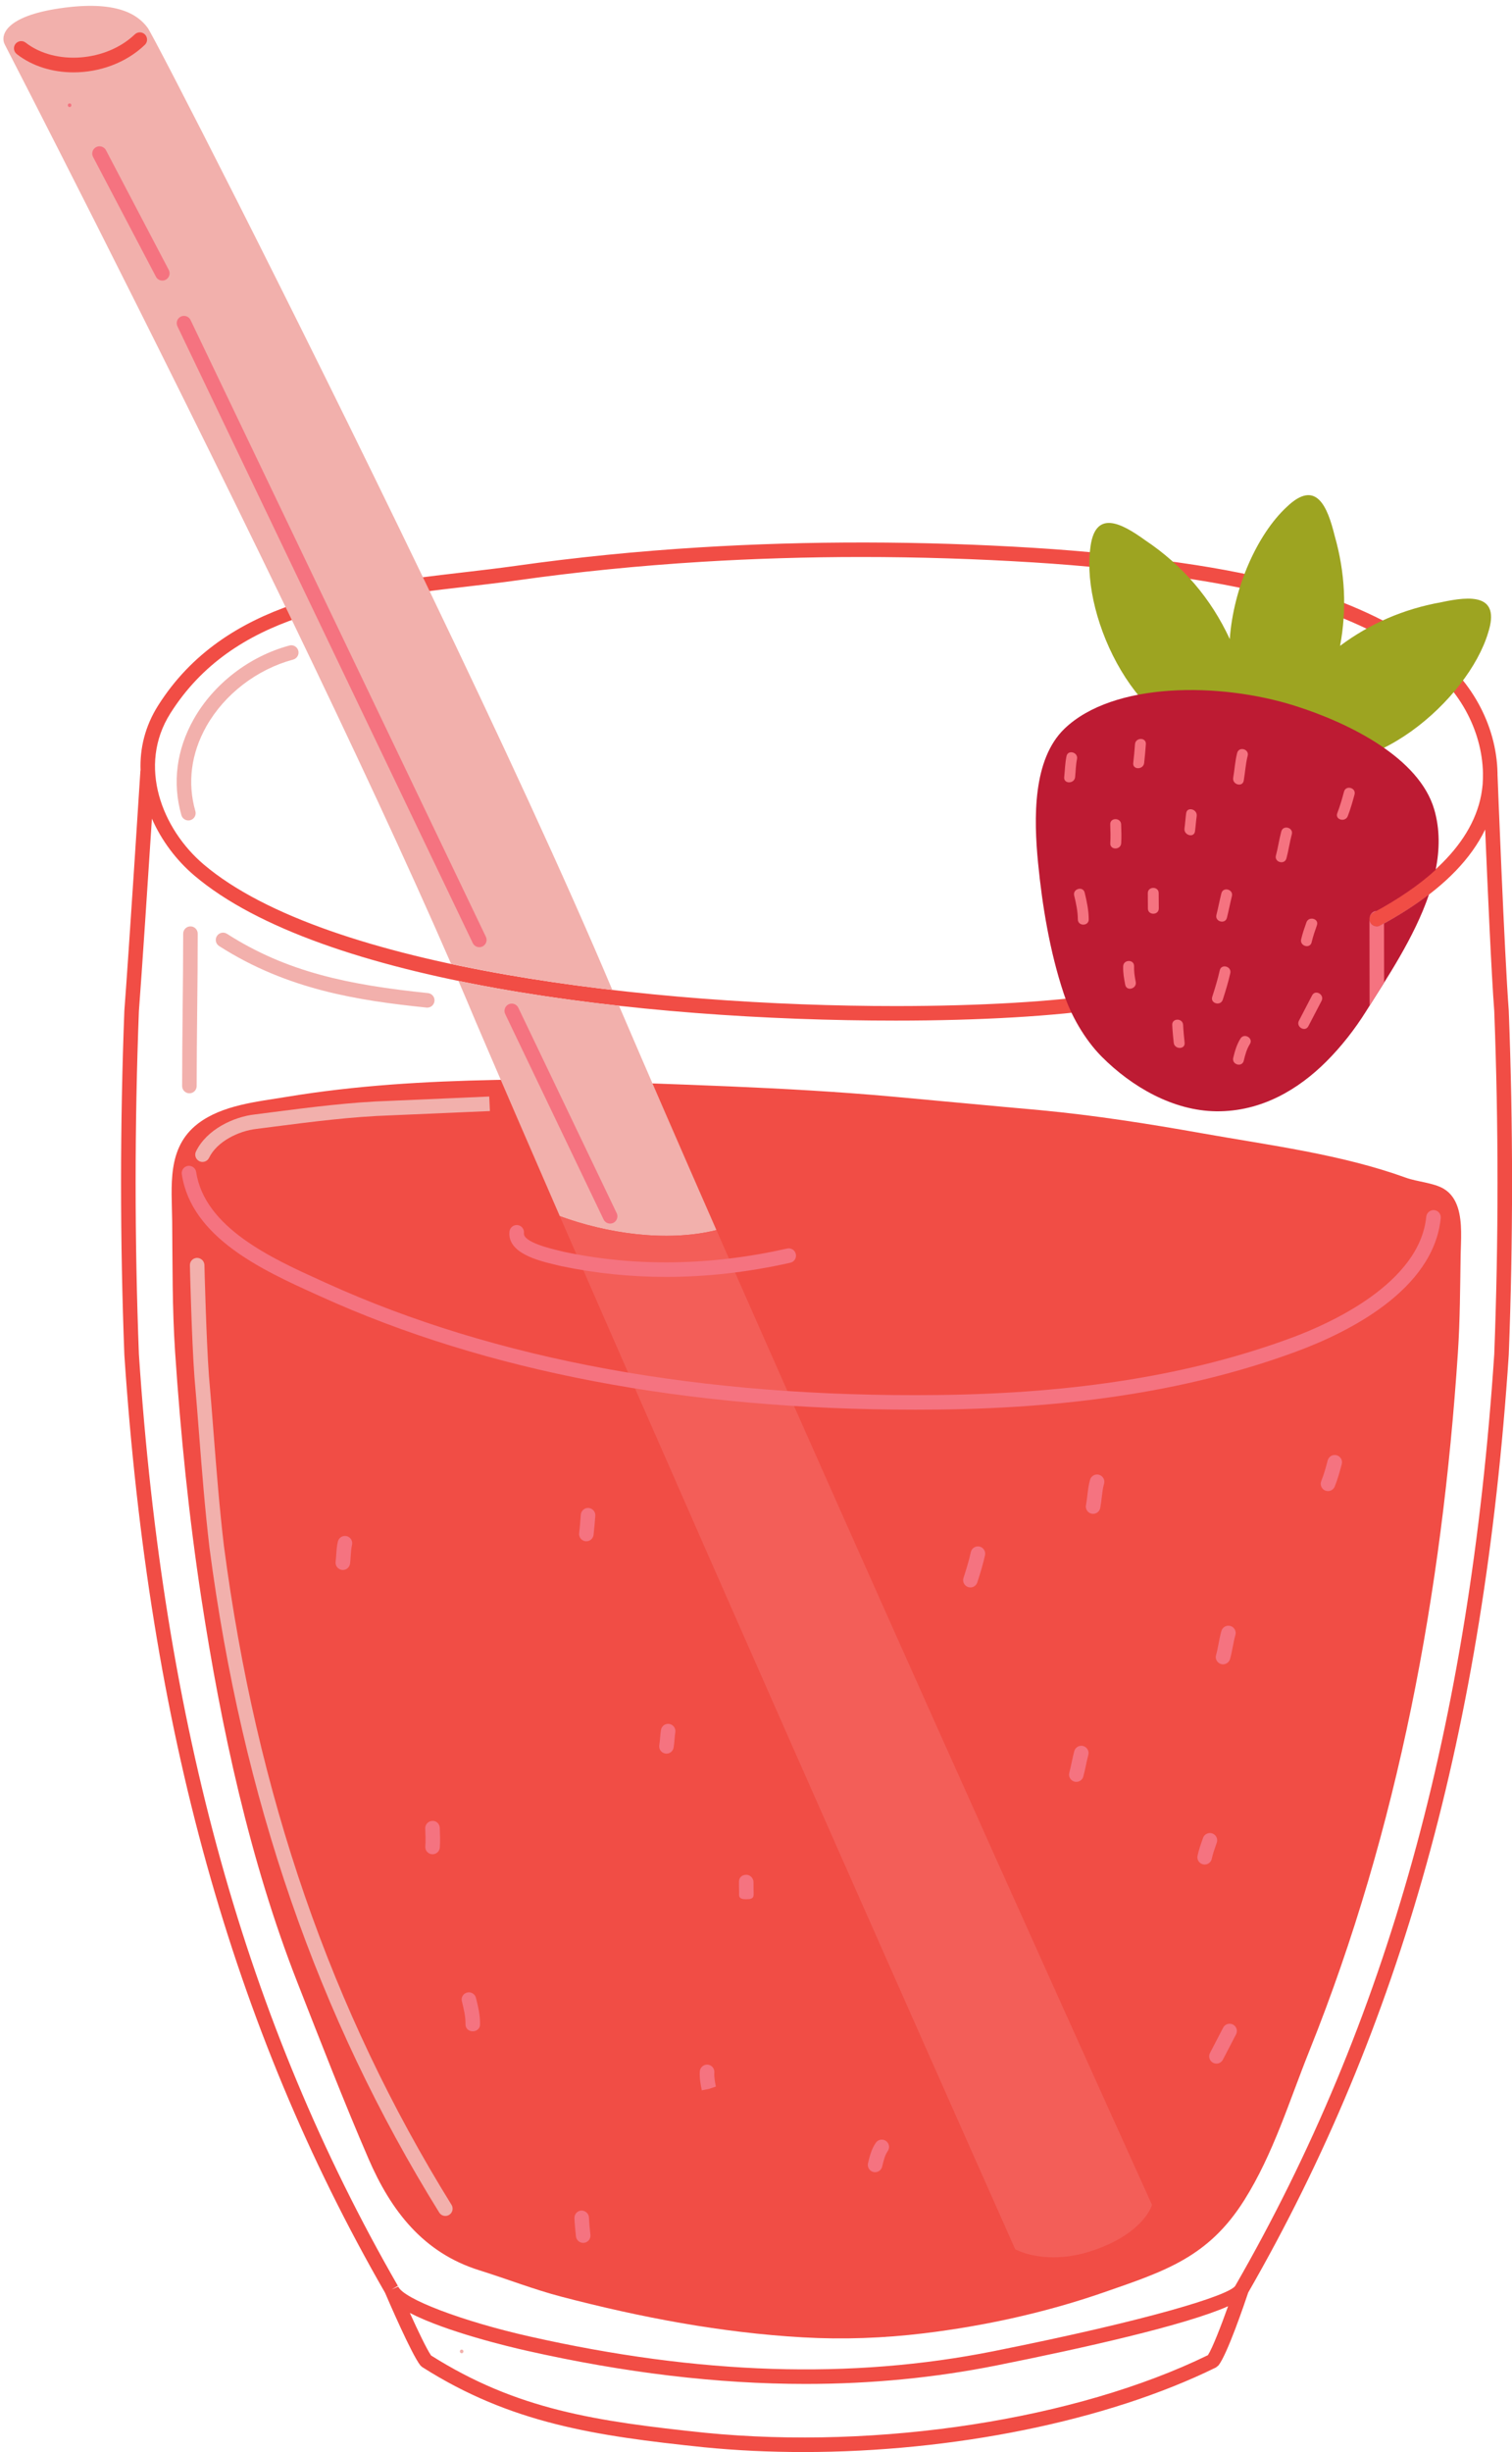
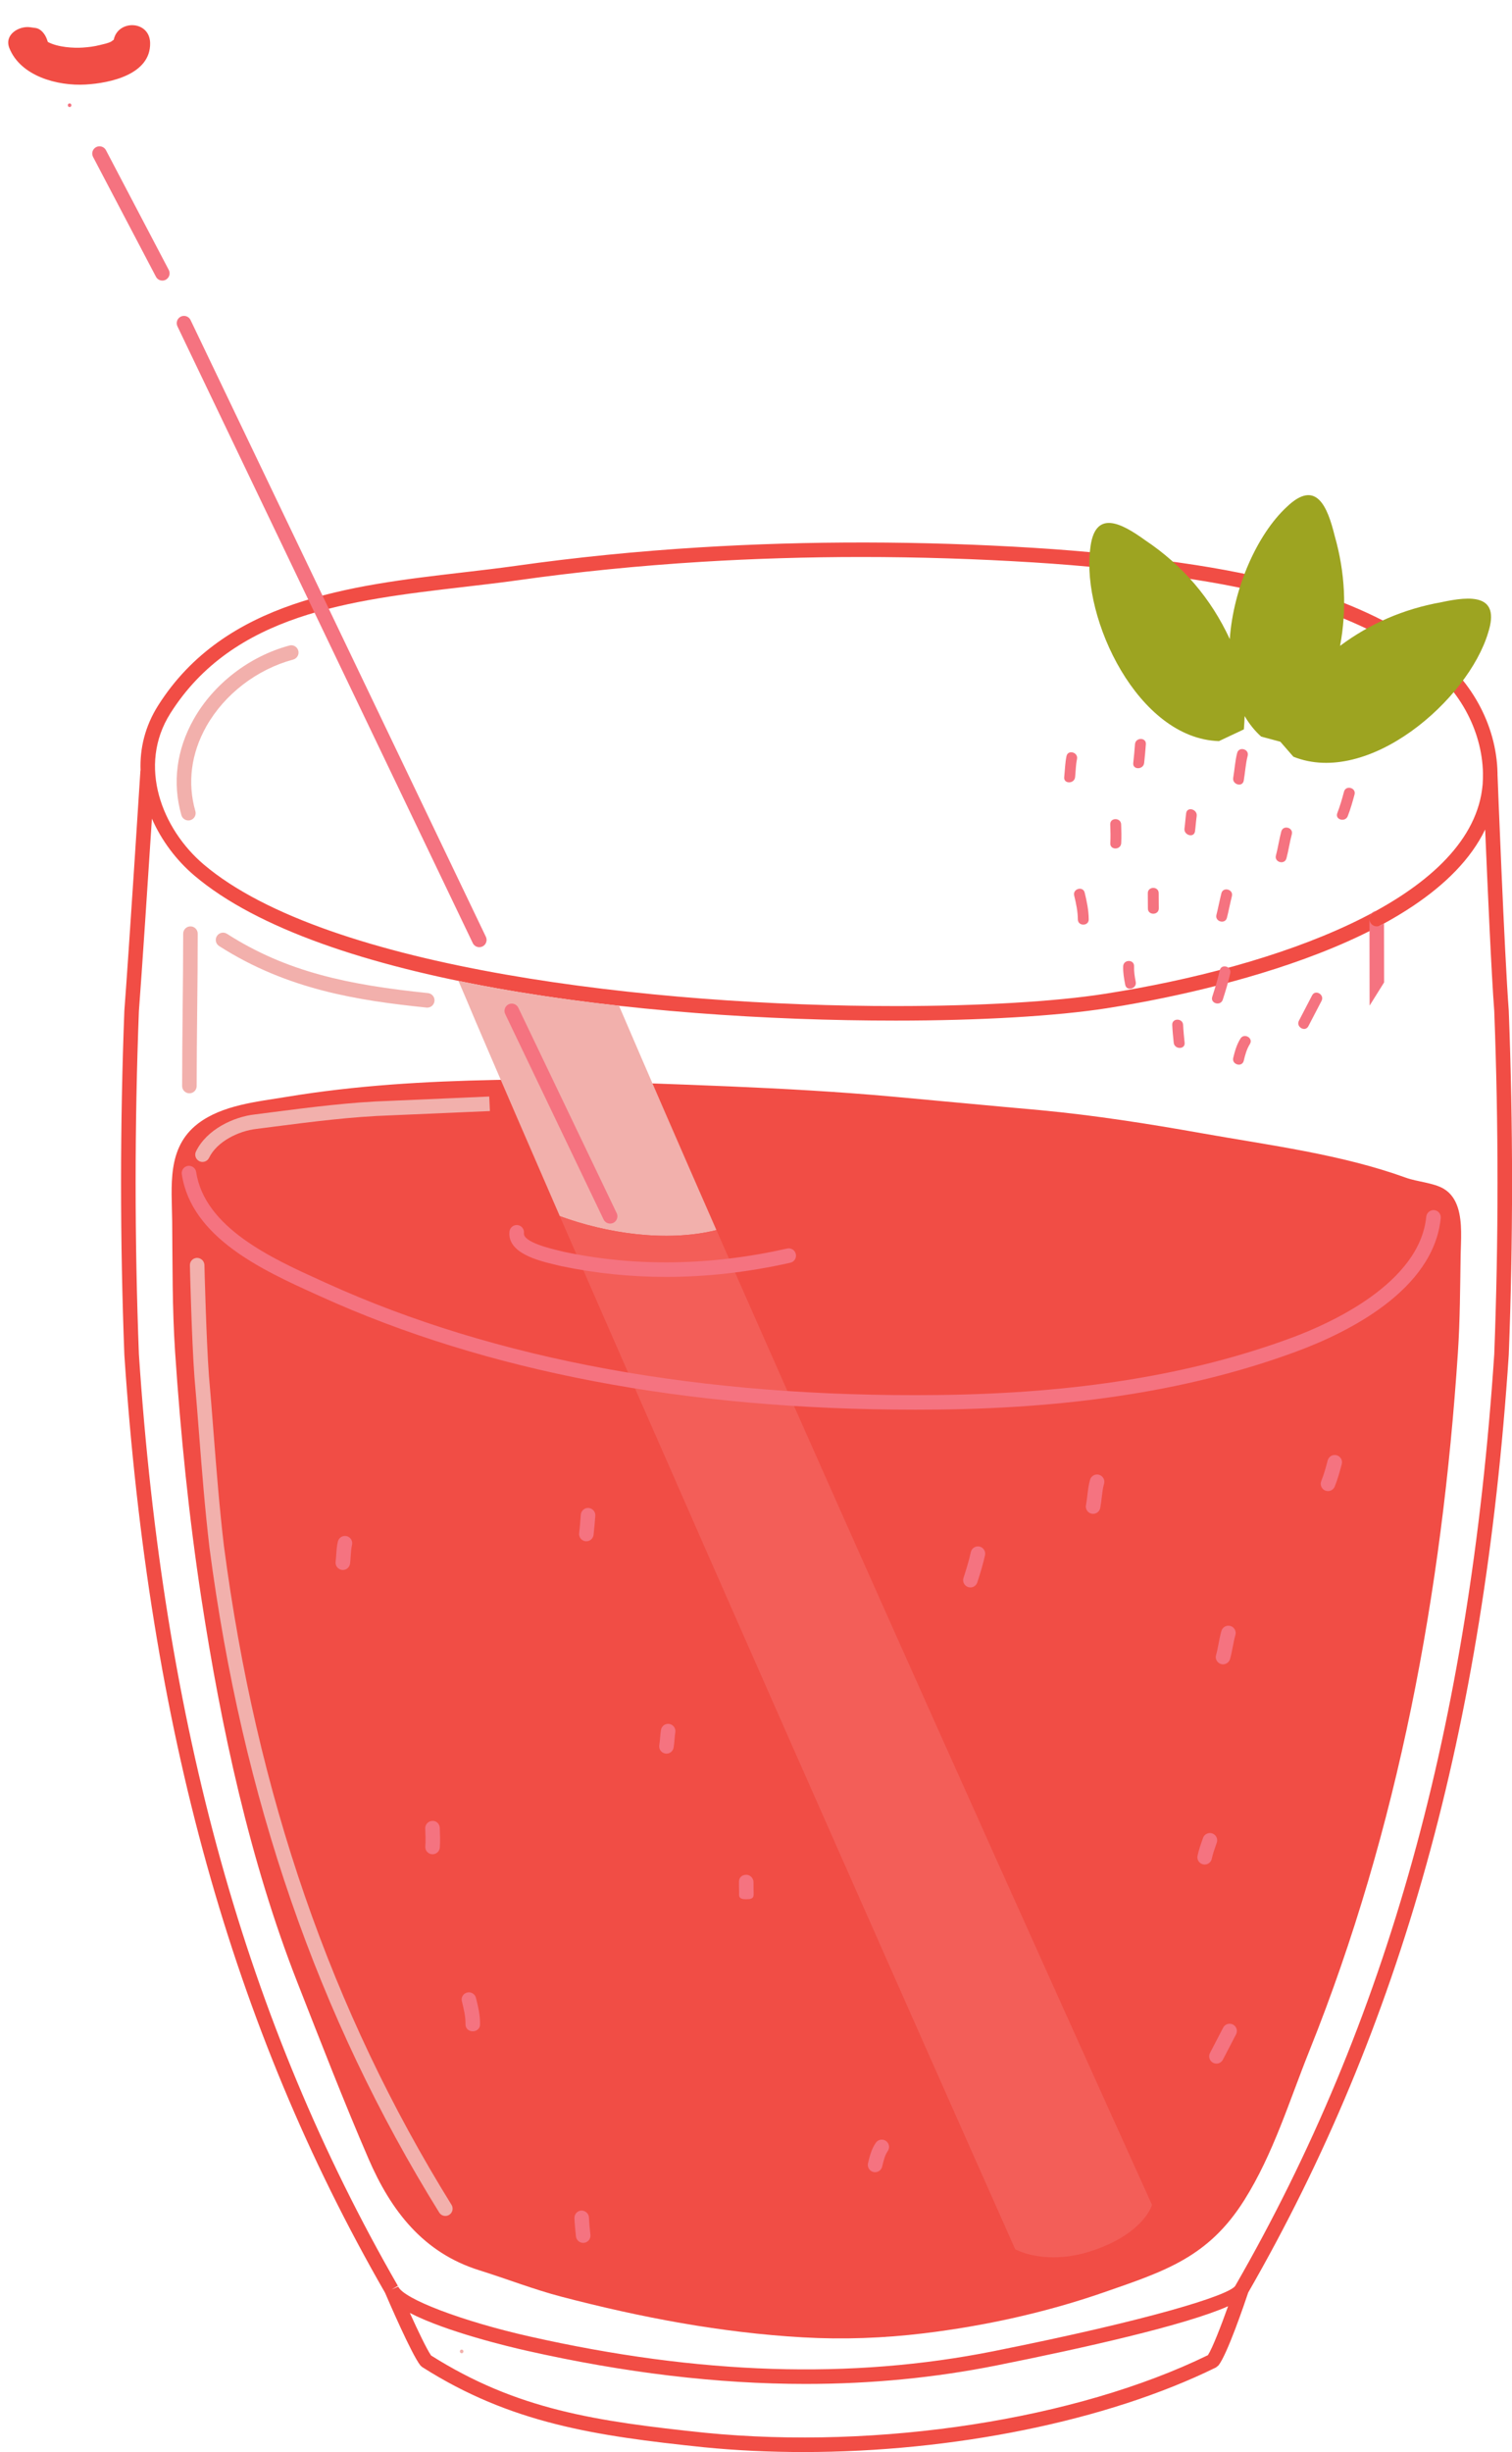
<svg xmlns="http://www.w3.org/2000/svg" height="501.2" preserveAspectRatio="xMidYMid meet" version="1.0" viewBox="-0.7 -1.2 309.3 501.2" width="309.3" zoomAndPan="magnify">
  <defs>
    <clipPath id="a">
      <path d="M 24 109 L 308.609 109 L 308.609 500 L 24 500 Z M 24 109" />
    </clipPath>
  </defs>
  <g>
    <g clip-path="url(#a)" id="change1_1">
      <path d="M 304.969 275.602 C 299.906 351.539 283.07 412.051 251.984 466.035 L 251.988 466.039 C 250.648 467.977 234.633 472.973 202.605 479.375 C 173.457 485.199 142.367 484.211 107.562 476.359 C 93.898 473.277 81.875 468.715 80.766 466.184 L 79.516 466.73 L 79.406 466.777 L 80.695 466.035 C 49.609 412.047 32.773 351.535 27.715 275.645 C 26.82 252.355 26.82 228.742 27.711 205.512 C 28.316 197.641 29.602 178.035 30.375 166.133 C 32.348 170.637 35.422 174.691 39.086 177.789 C 64.891 199.633 130.105 207.414 182.531 207.414 C 199.691 207.414 215.438 206.492 225.723 204.883 C 242.25 202.301 291.395 192.664 303.109 168.348 C 303.602 180.078 304.391 197.957 304.969 205.453 C 305.859 228.742 305.859 252.355 304.969 275.602 Z M 246.395 480.199 C 219.438 493.344 179.152 499.562 143.594 496.066 C 121.109 493.715 105.027 491.336 87.484 480.262 C 86.613 479.012 84.832 475.301 83.137 471.562 C 90.605 475.438 103.645 478.52 106.906 479.258 C 127.078 483.809 146.023 486.078 164.086 486.078 C 177.562 486.078 190.551 484.812 203.188 482.289 C 220.953 478.738 241.766 474.074 250.52 470.199 C 249.074 474.246 247.328 478.746 246.395 480.199 Z M 34.16 144.594 C 47.023 124.266 70.984 121.477 94.152 118.777 C 97.977 118.332 101.742 117.895 105.391 117.383 C 117.402 115.688 129.957 114.43 142.691 113.645 C 153.402 112.988 164.426 112.652 175.453 112.652 C 187.074 112.652 198.91 113.023 210.633 113.754 C 221.027 114.402 231.141 115.434 240.688 116.82 C 255.434 118.961 274.328 122.809 289.734 133.633 C 297.633 139.184 302.469 147.867 302.664 156.863 L 302.66 157.117 C 302.668 157.652 302.648 158.188 302.617 158.719 C 302.609 158.84 302.605 158.965 302.598 159.086 C 302.559 159.562 302.492 160.039 302.426 160.512 C 302.387 160.773 302.348 161.039 302.297 161.301 C 298.184 182.938 260.668 196.418 225.262 201.945 C 215.121 203.531 199.543 204.441 182.527 204.441 C 133.004 204.441 66.223 196.867 41.004 175.52 C 32.453 168.285 27.355 155.336 34.16 144.594 Z M 307.934 205.285 C 307.047 193.727 305.652 157.566 305.641 157.203 L 305.637 157.203 L 305.637 157.129 L 305.641 156.922 L 305.637 156.902 L 305.637 156.797 C 305.422 146.855 300.109 137.289 291.441 131.195 C 275.523 120.012 256.188 116.062 241.121 113.879 C 231.488 112.477 221.293 111.438 210.82 110.785 C 187.848 109.355 164.629 109.32 142.512 110.68 C 129.695 111.465 117.066 112.73 104.973 114.438 C 101.352 114.945 97.609 115.383 93.812 115.824 C 71.059 118.473 45.273 121.473 31.648 143.004 C 28.949 147.266 27.887 151.816 28.051 156.277 L 28.027 156.277 C 28.004 156.652 25.637 193.711 24.742 205.344 C 23.84 228.703 23.84 252.398 24.742 275.801 C 29.836 352.164 46.777 413.062 78.066 467.438 C 78.734 468.996 83.492 480.023 85.293 482.293 L 85.66 482.625 C 103.801 494.148 120.988 496.691 143.297 499.023 C 149.949 499.68 156.766 500 163.633 500 C 194.148 500 225.656 493.707 248.047 482.707 L 248.555 482.293 C 250.352 480.027 253.852 469.738 254.641 467.387 C 285.91 413.023 302.848 352.145 307.938 275.758 C 308.836 252.395 308.836 228.703 307.934 205.285" fill="#f14d45" />
    </g>
    <g id="change1_2">
      <path d="M 294.637 241.789 C 292.559 240.551 289.215 240.367 286.891 239.523 C 273.621 234.723 258.969 232.898 245.105 230.43 C 234.203 228.488 223.113 226.754 212.082 225.719 C 201.977 224.824 191.879 223.848 181.773 222.938 C 159.676 220.945 137.727 220.516 115.582 219.602 C 110.598 219.395 105.629 219.441 100.641 219.539 C 86.266 219.828 72.148 220.648 57.949 222.996 C 51.953 223.988 44.785 224.648 39.797 228.465 C 33.359 233.395 34.445 241.23 34.52 248.406 C 34.605 257.289 34.527 266.254 35.117 275.117 C 36.238 291.941 37.941 308.852 40.492 325.523 C 44.531 351.867 50.398 379.203 60.152 404.059 C 64.867 416.07 69.566 428.215 74.688 440.059 C 79.285 450.688 85.879 459.266 97.34 462.844 C 102.996 464.609 108.453 466.762 114.203 468.262 C 130.41 472.488 146.758 475.602 163.512 476.559 C 171.77 477.031 180.09 476.723 188.293 475.73 C 200.734 474.223 213.23 471.48 225.082 467.367 C 237.617 463.02 246.488 460.191 253.852 448.48 C 259.777 439.055 263.012 428.297 267.133 418.031 C 285.41 372.531 294.285 324.148 297.527 275.355 C 297.973 268.707 297.988 261.988 298.094 255.328 C 298.137 252.527 298.5 248.664 297.508 245.617 C 296.992 244.035 296.113 242.672 294.637 241.789" fill="#f14d45" />
    </g>
    <g id="change1_3">
      <path d="M 30.012 7.59 C 29.918 2.93 23.414 2.77 22.562 6.938 C 22.449 7 22.293 7.109 22.094 7.27 C 21.402 7.66 20.504 7.809 19.746 8.004 C 18.586 8.305 17.402 8.445 16.211 8.527 C 14.359 8.652 11.137 8.477 9.086 7.375 C 9.027 7.203 8.969 7.035 8.91 6.867 C 8.562 5.855 7.73 4.684 6.566 4.52 C 6.199 4.473 5.832 4.422 5.461 4.367 C 3.199 4.055 0.113 5.859 1.211 8.621 C 3.504 14.383 11.07 16.41 16.801 16.082 C 21.82 15.793 30.133 14.035 30.012 7.59" fill="#f14d45" />
    </g>
    <g id="change2_1">
      <path d="M 39.531 220.789 C 39.531 215.637 39.586 210.434 39.641 205.227 C 39.695 200.016 39.746 194.801 39.746 189.641 C 39.746 188.816 39.082 188.152 38.258 188.152 C 37.438 188.152 36.773 188.816 36.773 189.641 C 36.773 194.789 36.719 199.996 36.664 205.199 C 36.609 210.414 36.559 215.629 36.559 220.789 C 36.559 221.609 37.223 222.273 38.047 222.273 C 38.867 222.273 39.531 221.609 39.531 220.789" fill="#f2b0ac" />
    </g>
    <g id="change2_2">
      <path d="M 37.836 166.5 C 37.969 166.5 38.109 166.48 38.246 166.441 C 39.035 166.219 39.492 165.395 39.266 164.605 C 37.605 158.797 38.391 152.789 41.531 147.234 C 45.234 140.695 51.863 135.605 59.27 133.617 C 60.062 133.402 60.531 132.59 60.32 131.797 C 60.105 131.004 59.297 130.527 58.496 130.746 C 50.34 132.934 43.031 138.555 38.945 145.77 C 35.402 152.035 34.523 158.828 36.406 165.422 C 36.594 166.074 37.191 166.5 37.836 166.5" fill="#f2b0ac" />
    </g>
    <g id="change2_3">
      <path d="M 45.102 314.758 C 44.18 306.949 43.574 299.184 42.988 291.672 C 42.684 287.746 42.379 283.836 42.035 279.945 C 41.492 272.645 41.117 257.516 41.117 257.363 C 41.094 256.547 40.398 255.914 39.594 255.914 C 38.773 255.934 38.121 256.613 38.145 257.438 C 38.145 257.59 38.52 272.793 39.07 280.188 C 39.414 284.09 39.719 287.984 40.023 291.898 C 40.609 299.441 41.219 307.238 42.148 315.125 C 48.906 366.523 64.273 410.98 89.141 451.035 C 89.422 451.488 89.906 451.738 90.402 451.738 C 90.672 451.738 90.941 451.664 91.188 451.516 C 91.883 451.082 92.098 450.164 91.664 449.469 C 67.031 409.777 51.797 365.711 45.102 314.758" fill="#f2b0ac" />
    </g>
    <g id="change2_4">
      <path d="M 79.191 223.809 C 71.047 224.066 62.805 225.129 54.832 226.156 L 51.398 226.598 C 47.141 227.07 41.566 229.641 39.387 234.168 C 39.031 234.906 39.34 235.797 40.082 236.152 C 40.289 236.254 40.508 236.301 40.727 236.301 C 41.277 236.301 41.809 235.988 42.066 235.457 C 43.68 232.105 48.148 229.953 51.75 229.551 L 55.211 229.105 C 63.113 228.09 71.285 227.035 79.297 226.777 C 86.332 226.484 99.516 225.902 99.516 225.902 L 99.379 222.93 C 99.379 222.93 86.203 223.516 79.191 223.809" fill="#f2b0ac" />
    </g>
    <g id="change2_5">
      <path d="M 93.738 479.055 C 93.258 479.055 93.258 479.805 93.738 479.805 C 94.223 479.805 94.223 479.055 93.738 479.055" fill="#f2b0ac" />
    </g>
    <g id="change2_6">
      <path d="M 45.73 189.672 C 45.047 189.227 44.117 189.426 43.676 190.121 C 43.23 190.809 43.434 191.73 44.125 192.172 C 58.203 201.184 72.801 203.324 86.547 204.75 L 86.707 204.758 C 87.457 204.758 88.102 204.188 88.18 203.422 C 88.266 202.605 87.672 201.879 86.855 201.789 C 70.516 200.102 57.938 197.48 45.73 189.672" fill="#f2b0ac" />
    </g>
    <g id="change2_7">
      <path d="M 125.926 204.371 C 114.605 203.129 103.508 201.449 93.086 199.301 C 94.316 202.148 95.484 204.91 96.598 207.57 C 101.664 219.398 107.508 232.898 113.809 247.371 C 123.285 250.859 135.527 252.789 145.855 250.23 C 138.547 233.578 131.746 217.949 125.926 204.371" fill="#f2b0ac" />
    </g>
    <g id="change2_8">
-       <path d="M 28.926 7.969 C 25.066 11.68 19.637 13.59 14.348 13.59 C 10.105 13.59 5.957 12.371 2.738 9.859 C 2.086 9.359 1.965 8.422 2.465 7.777 C 2.977 7.129 3.906 7.012 4.555 7.52 C 10.605 12.219 21.027 11.422 26.875 5.828 C 27.465 5.262 28.406 5.277 28.977 5.871 C 29.535 6.469 29.52 7.41 28.926 7.969 Z M 59.008 125.539 C 70.938 150.27 82.578 175.109 91.586 195.828 C 102.035 198.07 113.207 199.82 124.559 201.141 C 114.887 178.188 101.176 148.719 87.176 119.621 C 86.727 118.68 86.27 117.73 85.816 116.789 C 58.605 60.352 30.734 6.129 29.496 4.469 C 27.566 1.879 23.387 -1.238 11.527 0.5 C 0.355 2.141 -0.684 6.039 0.277 7.898 C 0.906 9.121 29.887 65.289 57.727 122.891 C 58.156 123.77 58.578 124.66 59.008 125.539" fill="#f2b0ac" />
-     </g>
+       </g>
    <g id="change3_1">
      <path d="M 214.797 460.195 C 209.867 460.195 206.973 458.551 206.973 458.551 C 206.973 458.551 151.984 335.047 113.805 247.367 C 113.805 247.371 113.805 247.367 113.809 247.371 C 120.27 249.75 128.02 251.402 135.57 251.402 C 139.09 251.402 142.57 251.043 145.855 250.23 C 145.855 250.227 145.855 250.227 145.855 250.227 C 183.617 336.211 234.961 449.477 234.961 449.477 C 234.961 449.477 233.488 455 223.453 458.605 C 220.145 459.797 217.227 460.195 214.797 460.195" fill="#f35e58" />
    </g>
    <g id="change2_9">
      <path d="M 135.57 251.402 C 128.02 251.402 120.27 249.75 113.809 247.371 C 113.805 247.367 113.805 247.371 113.805 247.367 C 120.27 249.746 128.016 251.402 135.566 251.402 C 139.09 251.402 142.57 251.043 145.855 250.227 C 145.855 250.227 145.855 250.227 145.855 250.23 C 142.57 251.043 139.09 251.402 135.57 251.402" fill="#f2b0ac" />
    </g>
    <g id="change4_1">
      <path d="M 294.133 121.898 C 286.422 123.273 279.496 126.281 273.43 130.812 C 274.828 123.371 274.48 115.832 272.32 108.301 C 270.844 102.309 268.531 96.656 262.539 102.402 C 256.477 108 251.605 118.984 250.867 129.43 C 247.051 121.191 241.285 114.383 233.582 109.238 C 228.582 105.621 223.164 102.805 222.309 111.062 C 220.547 125.328 232.113 149.773 248.652 150.285 L 253.75 147.883 C 253.828 146.949 253.879 146.051 253.91 145.168 C 254.82 146.719 255.93 148.137 257.289 149.359 L 261.211 150.41 L 263.879 153.473 C 279.234 159.629 299.629 141.863 303.73 128.09 C 306.258 120.18 300.164 120.594 294.133 121.898" fill="#9da421" />
    </g>
    <g id="change5_1">
-       <path d="M 280.227 185.359 C 285.348 182.609 289.598 179.688 292.977 176.609 C 293.816 172.461 293.867 168.289 292.695 164.262 C 289.625 153.738 275.477 146.641 264.207 143.07 C 248.656 138.16 227.008 138.211 217.074 147.73 C 210.527 154.02 210.766 166.059 211.645 175.129 C 212.484 183.77 214.035 193.289 216.906 201.891 C 218.348 206.23 221.105 211.188 224.656 214.77 C 230.836 220.98 239.285 225.84 248.074 225.949 C 257.426 226.059 265.008 221.359 270.574 215.82 C 273.695 212.711 276.445 209.18 278.746 205.512 C 282.875 198.91 288.637 190.438 291.625 181.609 C 288.734 183.828 285.406 185.949 281.637 187.98 C 281.414 188.102 281.176 188.148 280.938 188.148 C 280.406 188.148 279.895 187.871 279.625 187.371 C 279.238 186.648 279.508 185.75 280.227 185.359" fill="#bd1b33" />
-     </g>
+       </g>
    <g id="change6_1">
      <path d="M 113.754 254.453 C 111.902 254.016 106.273 252.684 106.48 250.848 C 106.566 250.031 105.98 249.297 105.164 249.203 C 104.352 249.121 103.613 249.703 103.52 250.516 C 103.023 254.973 109.555 256.516 113.066 257.348 L 114.09 257.594 C 121.105 259.066 128.277 259.801 135.566 259.801 C 143.91 259.801 152.402 258.836 160.973 256.902 C 161.773 256.727 162.277 255.93 162.094 255.129 C 161.918 254.328 161.137 253.824 160.316 254.004 C 144.688 257.523 129.344 257.758 114.77 254.699 L 113.754 254.453" fill="#f57380" />
    </g>
    <g id="change6_2">
      <path d="M 280.227 185.359 C 280.445 185.238 280.656 185.129 280.875 185.012 C 280.117 185.027 279.516 185.699 279.457 186.461 C 279.527 186.012 279.797 185.59 280.227 185.359" fill="#f57380" />
    </g>
    <g id="change6_3">
      <path d="M 279.488 204.32 C 280.418 202.84 281.418 201.238 282.438 199.602 L 282.418 187.551 C 282.156 187.699 281.898 187.84 281.637 187.98 C 281.418 188.102 281.18 188.148 280.938 188.148 C 280.406 188.148 279.898 187.871 279.629 187.371 C 279.508 187.148 279.445 186.91 279.445 186.672 L 279.469 204.238 L 279.488 204.32" fill="#f57380" />
    </g>
    <g id="change6_4">
      <path d="M 292.688 246.148 C 291.902 246.07 291.148 246.664 291.062 247.48 C 289.715 261.113 271.387 269.324 263.566 272.223 C 243.105 279.805 219.406 283.637 191.109 283.941 C 142.766 284.496 100.684 276.773 66.09 261.074 L 65.125 260.637 C 55.008 256.059 41.156 249.785 39.43 238.359 C 39.309 237.547 38.547 237.004 37.738 237.109 C 36.926 237.234 36.367 237.992 36.488 238.805 C 38.453 251.824 53.16 258.484 63.898 263.348 L 64.855 263.781 C 98.734 279.156 139.641 286.941 186.5 286.941 C 188.039 286.941 189.59 286.934 191.145 286.918 C 219.781 286.605 243.812 282.711 264.602 275.012 C 274.961 271.172 292.562 262.523 294.023 247.773 C 294.105 246.957 293.508 246.23 292.688 246.148" fill="#f57380" />
    </g>
    <g id="change6_5">
      <path d="M 219.227 157.645 C 219.355 156.414 219.363 155.176 219.613 153.961 C 219.902 152.555 217.754 151.957 217.465 153.363 C 217.172 154.777 217.145 156.215 216.996 157.645 C 216.848 159.078 219.078 159.062 219.227 157.645" fill="#f57380" />
    </g>
    <g id="change6_6">
      <path d="M 233.352 154.758 C 233.5 153.48 233.605 152.199 233.703 150.918 C 233.812 149.48 231.582 149.492 231.477 150.918 C 231.379 152.199 231.27 153.48 231.121 154.758 C 230.953 156.184 233.188 156.168 233.352 154.758" fill="#f57380" />
    </g>
    <g id="change6_7">
      <path d="M 253.723 158.363 C 254.016 156.676 254.098 154.957 254.527 153.297 C 254.895 151.902 252.742 151.312 252.379 152.703 C 251.945 154.367 251.863 156.082 251.57 157.77 C 251.324 159.176 253.477 159.777 253.723 158.363" fill="#f57380" />
    </g>
    <g id="change6_8">
      <path d="M 275.008 165.605 C 275.566 164.168 275.988 162.691 276.387 161.203 C 276.762 159.812 274.609 159.223 274.238 160.609 C 273.84 162.102 273.414 163.574 272.859 165.016 C 272.34 166.359 274.496 166.934 275.008 165.605" fill="#f57380" />
    </g>
    <g id="change6_9">
      <path d="M 226.426 171.152 C 226.34 172.59 228.57 172.582 228.656 171.152 C 228.73 169.867 228.695 168.59 228.645 167.309 C 228.59 165.875 226.359 165.867 226.414 167.309 C 226.465 168.59 226.5 169.867 226.426 171.152" fill="#f57380" />
    </g>
    <g id="change6_10">
      <path d="M 243.754 168.723 C 243.895 167.688 243.953 166.641 244.098 165.605 C 244.289 164.203 242.141 163.598 241.945 165.016 C 241.805 166.051 241.746 167.094 241.605 168.129 C 241.41 169.535 243.562 170.141 243.754 168.723" fill="#f57380" />
    </g>
    <g id="change6_11">
      <path d="M 262.457 174.254 C 262.898 172.633 263.113 170.961 263.555 169.34 C 263.934 167.945 261.781 167.359 261.406 168.746 C 260.965 170.367 260.746 172.039 260.309 173.66 C 259.934 175.051 262.082 175.641 262.457 174.254" fill="#f57380" />
    </g>
    <g id="change6_12">
      <path d="M 219.039 181.852 C 219.43 183.465 219.773 185.051 219.785 186.719 C 219.793 188.156 222.023 188.156 222.016 186.719 C 222 184.855 221.625 183.062 221.188 181.258 C 220.852 179.859 218.699 180.453 219.039 181.852" fill="#f57380" />
    </g>
    <g id="change6_13">
      <path d="M 236.348 184.484 C 236.355 183.445 236.316 182.406 236.324 181.363 C 236.336 179.926 234.105 179.93 234.098 181.363 C 234.09 182.406 234.121 183.445 234.117 184.484 C 234.105 185.926 236.336 185.926 236.348 184.484" fill="#f57380" />
    </g>
    <g id="change6_14">
      <path d="M 250.285 186.391 C 250.656 184.93 250.93 183.441 251.301 181.98 C 251.656 180.586 249.508 179.996 249.152 181.387 C 248.777 182.852 248.508 184.336 248.137 185.797 C 247.781 187.191 249.934 187.785 250.285 186.391" fill="#f57380" />
    </g>
    <g id="change6_15">
-       <path d="M 267.617 191.391 C 267.891 190.211 268.285 189.07 268.691 187.926 C 269.172 186.566 267.02 185.988 266.543 187.336 C 266.141 188.477 265.738 189.613 265.469 190.801 C 265.148 192.199 267.301 192.797 267.617 191.391" fill="#f57380" />
-     </g>
+       </g>
    <g id="change6_16">
      <path d="M 231.629 199.496 C 231.418 198.43 231.254 197.395 231.289 196.305 C 231.344 194.863 229.113 194.871 229.062 196.305 C 229.016 197.59 229.23 198.832 229.48 200.09 C 229.758 201.5 231.906 200.902 231.629 199.496" fill="#f57380" />
    </g>
    <g id="change6_17">
      <path d="M 266.941 208.559 C 267.84 206.828 268.738 205.102 269.641 203.379 C 270.301 202.102 268.379 200.977 267.711 202.25 C 266.812 203.977 265.914 205.703 265.016 207.43 C 264.352 208.703 266.277 209.832 266.941 208.559" fill="#f57380" />
    </g>
    <g id="change6_18">
      <path d="M 249.434 203.141 C 250.012 201.352 250.559 199.559 250.973 197.723 C 251.285 196.32 249.137 195.727 248.82 197.129 C 248.406 198.965 247.859 200.758 247.281 202.547 C 246.836 203.918 248.988 204.504 249.434 203.141" fill="#f57380" />
    </g>
    <g id="change6_19">
      <path d="M 241.629 211.93 C 241.5 210.719 241.383 209.512 241.324 208.297 C 241.258 206.863 239.027 206.859 239.098 208.297 C 239.152 209.512 239.27 210.723 239.398 211.93 C 239.551 213.344 241.781 213.359 241.629 211.93" fill="#f57380" />
    </g>
    <g id="change6_20">
      <path d="M 253.727 215.617 C 254.016 214.414 254.316 213.266 254.98 212.207 C 255.746 210.984 253.816 209.863 253.055 211.082 C 252.289 212.301 251.91 213.637 251.574 215.023 C 251.238 216.426 253.391 217.016 253.727 215.617" fill="#f57380" />
    </g>
    <g id="change6_21">
      <path d="M 70.211 312.785 C 69.406 312.598 68.609 313.09 68.418 313.883 C 68.191 314.828 68.133 315.734 68.078 316.613 C 68.043 317.082 68.016 317.555 67.957 318.035 C 67.855 318.852 68.438 319.594 69.254 319.691 L 69.438 319.703 C 70.176 319.703 70.816 319.148 70.91 318.395 C 70.977 317.855 71.012 317.328 71.043 316.805 C 71.094 316.016 71.145 315.273 71.309 314.578 C 71.5 313.781 71.012 312.977 70.211 312.785" fill="#f57380" />
    </g>
    <g id="change6_22">
      <path d="M 119.703 307.031 C 118.914 306.961 118.176 307.582 118.109 308.402 C 118.02 309.613 117.934 310.824 117.77 312.176 C 117.668 312.992 118.25 313.73 119.066 313.832 L 119.246 313.84 C 119.984 313.84 120.629 313.285 120.719 312.531 C 120.887 311.133 120.984 309.879 121.078 308.625 C 121.141 307.805 120.523 307.094 119.703 307.031" fill="#f57380" />
    </g>
    <g id="change6_23">
      <path d="M 224.133 300.25 C 223.34 300.016 222.52 300.473 222.289 301.262 C 221.98 302.332 221.852 303.441 221.727 304.516 C 221.645 305.176 221.57 305.832 221.449 306.465 C 221.293 307.27 221.824 308.051 222.629 308.203 C 222.723 308.223 222.82 308.23 222.91 308.23 C 223.609 308.23 224.234 307.734 224.367 307.023 C 224.504 306.32 224.59 305.59 224.676 304.863 C 224.793 303.867 224.902 302.922 225.148 302.09 C 225.379 301.301 224.922 300.477 224.133 300.25" fill="#f57380" />
    </g>
    <g id="change6_24">
      <path d="M 272.723 296.254 C 271.922 296.031 271.113 296.516 270.898 297.305 C 270.52 298.746 270.152 300.105 269.578 301.539 C 269.273 302.305 269.645 303.168 270.406 303.477 C 270.586 303.547 270.773 303.582 270.961 303.582 C 271.551 303.582 272.105 303.227 272.34 302.645 C 272.98 301.047 273.383 299.531 273.773 298.07 C 273.988 297.277 273.516 296.465 272.723 296.254" fill="#f57380" />
    </g>
    <g id="change6_25">
      <path d="M 87.715 370.996 C 86.895 371.027 86.254 371.723 86.285 372.543 C 86.34 373.84 86.391 375.066 86.301 376.215 C 86.238 377.035 86.855 377.746 87.672 377.809 L 87.789 377.812 C 88.559 377.812 89.207 377.219 89.27 376.438 C 89.367 375.121 89.312 373.75 89.262 372.422 C 89.227 371.602 88.574 370.926 87.715 370.996" fill="#f57380" />
    </g>
    <g id="change6_26">
      <path d="M 136.211 351.176 C 135.402 351.039 134.637 351.598 134.508 352.41 C 134.422 352.949 134.367 353.512 134.324 354.074 C 134.277 354.562 134.242 355.051 134.164 355.523 C 134.035 356.332 134.586 357.094 135.398 357.227 L 135.637 357.246 C 136.352 357.246 136.98 356.727 137.102 355.992 C 137.188 355.453 137.238 354.891 137.285 354.328 C 137.328 353.84 137.367 353.352 137.445 352.879 C 137.574 352.066 137.02 351.309 136.211 351.176" fill="#f57380" />
    </g>
    <g id="change6_27">
      <path d="M 249.074 338.93 C 249.211 338.969 249.352 338.988 249.488 338.988 C 250.133 338.988 250.73 338.566 250.918 337.914 C 251.16 337.074 251.328 336.199 251.496 335.32 C 251.648 334.535 251.797 333.746 252.016 333 C 252.246 332.211 251.789 331.387 251.004 331.156 C 250.207 330.922 249.387 331.383 249.156 332.168 C 248.914 333.008 248.746 333.887 248.578 334.766 C 248.426 335.551 248.277 336.336 248.062 337.086 C 247.828 337.875 248.285 338.699 249.074 338.93" fill="#f57380" />
    </g>
    <g id="change6_28">
      <path d="M 94.875 406.07 C 94.074 406.266 93.586 407.047 93.781 407.844 C 94.176 409.469 94.551 410.953 94.527 412.586 C 94.516 413.406 95.168 414 95.988 414 L 96.012 414 C 96.824 414 97.484 413.438 97.5 412.629 C 97.531 410.613 97.094 408.91 96.668 407.176 C 96.473 406.379 95.668 405.883 94.875 406.07" fill="#f57380" />
    </g>
    <g id="change6_29">
      <path d="M 153.438 383.551 C 153.449 382.73 152.797 382.016 151.977 382.004 C 151.078 382.008 150.48 382.57 150.465 383.395 C 150.457 383.945 150.465 384.316 150.477 384.836 C 150.484 385.332 150.496 385.539 150.484 386.07 C 150.473 386.891 151.125 387 151.941 387 L 151.973 387 C 152.777 387 153.445 386.93 153.461 386.117 C 153.473 385.547 153.461 385.586 153.449 385.051 C 153.438 384.566 153.43 384.066 153.438 383.551" fill="#f57380" />
    </g>
    <g id="change6_30">
-       <path d="M 220.875 355.688 C 220.074 355.473 219.27 355.945 219.055 356.738 C 218.855 357.48 218.695 358.238 218.535 359 C 218.379 359.719 218.23 360.441 218.039 361.145 C 217.824 361.938 218.297 362.754 219.09 362.969 C 219.215 363.004 219.348 363.02 219.477 363.02 C 220.129 363.02 220.73 362.582 220.91 361.918 C 221.113 361.164 221.277 360.391 221.445 359.617 C 221.594 358.906 221.742 358.195 221.93 357.508 C 222.141 356.715 221.668 355.898 220.875 355.688" fill="#f57380" />
-     </g>
+       </g>
    <g id="change6_31">
      <path d="M 247.188 378.723 C 247.379 377.797 247.73 376.789 248.078 375.816 L 248.203 375.457 C 248.48 374.68 248.07 373.832 247.297 373.559 C 246.52 373.281 245.672 373.695 245.398 374.469 L 245.273 374.824 C 244.91 375.844 244.504 377 244.273 378.133 C 244.109 378.934 244.633 379.723 245.438 379.883 C 245.535 379.902 245.637 379.914 245.734 379.914 C 246.426 379.914 247.043 379.43 247.188 378.723" fill="#f57380" />
    </g>
    <g id="change6_32">
-       <path d="M 145.426 422.402 C 145.484 421.586 144.871 420.871 144.051 420.809 C 143.258 420.754 142.523 421.359 142.457 422.18 C 142.355 423.543 142.617 424.844 142.863 426.07 L 144.324 425.777 L 145.742 425.301 C 145.562 424.391 145.355 423.355 145.426 422.402" fill="#f57380" />
-     </g>
+       </g>
    <g id="change6_33">
      <path d="M 251.52 412.617 C 250.797 412.238 249.895 412.52 249.516 413.25 L 246.82 418.43 C 246.441 419.16 246.727 420.055 247.453 420.434 C 247.672 420.547 247.906 420.602 248.141 420.602 C 248.676 420.602 249.191 420.309 249.457 419.801 L 252.152 414.621 C 252.531 413.891 252.246 412.996 251.52 412.617" fill="#f57380" />
    </g>
    <g id="change6_34">
      <path d="M 199.66 314.914 C 198.855 314.746 198.066 315.25 197.895 316.055 C 197.531 317.727 197.031 319.371 196.395 321.32 C 196.141 322.102 196.562 322.941 197.344 323.195 C 197.496 323.246 197.652 323.27 197.809 323.27 C 198.434 323.27 199.016 322.875 199.219 322.246 C 199.883 320.207 200.406 318.48 200.797 316.684 C 200.973 315.883 200.461 315.09 199.66 314.914" fill="#f57380" />
    </g>
    <g id="change6_35">
      <path d="M 119.781 452.066 C 119.75 451.246 118.996 450.602 118.238 450.641 C 117.414 450.672 116.777 451.363 116.809 452.184 C 116.863 453.527 116.992 454.727 117.121 455.922 C 117.207 456.684 117.852 457.246 118.598 457.246 L 118.766 457.238 C 119.578 457.148 120.168 456.414 120.078 455.598 C 119.953 454.469 119.832 453.336 119.781 452.066" fill="#f57380" />
    </g>
    <g id="change6_36">
      <path d="M 180.523 436.406 C 179.852 435.941 178.922 436.105 178.457 436.785 C 177.551 438.098 177.184 439.621 176.863 440.965 C 176.676 441.762 177.168 442.566 177.965 442.758 C 178.082 442.781 178.199 442.797 178.312 442.797 C 178.984 442.797 179.598 442.34 179.758 441.652 C 180.043 440.457 180.312 439.328 180.902 438.477 C 181.367 437.797 181.199 436.871 180.523 436.406" fill="#f57380" />
    </g>
    <g id="change6_37">
      <path d="M 13.535 19.934 C 13.051 19.934 13.051 20.684 13.535 20.684 C 14.023 20.684 14.023 19.934 13.535 19.934" fill="#f57380" />
    </g>
    <g id="change6_38">
      <path d="M 20.973 29.496 C 20.59 28.77 19.684 28.496 18.965 28.871 C 18.238 29.254 17.957 30.152 18.34 30.879 L 31.195 55.355 C 31.457 55.863 31.973 56.152 32.508 56.152 C 32.742 56.152 32.98 56.098 33.199 55.984 C 33.926 55.602 34.207 54.703 33.824 53.977 L 20.973 29.496" fill="#f57380" />
    </g>
    <g id="change6_39">
      <path d="M 97.352 192.406 C 97.57 192.406 97.785 192.359 97.992 192.262 C 98.734 191.906 99.047 191.016 98.691 190.277 L 38.277 64.211 C 37.922 63.469 37.031 63.156 36.293 63.512 C 35.555 63.867 35.242 64.754 35.594 65.496 L 96.008 191.562 C 96.266 192.098 96.797 192.406 97.352 192.406" fill="#f57380" />
    </g>
    <g id="change6_40">
      <path d="M 122.77 248.059 C 123.027 248.594 123.559 248.902 124.113 248.902 C 124.328 248.902 124.547 248.855 124.754 248.758 C 125.492 248.402 125.809 247.516 125.453 246.773 L 105.328 204.777 C 104.973 204.039 104.078 203.727 103.348 204.082 C 102.605 204.438 102.293 205.324 102.645 206.066 L 122.77 248.059" fill="#f57380" />
    </g>
  </g>
</svg>